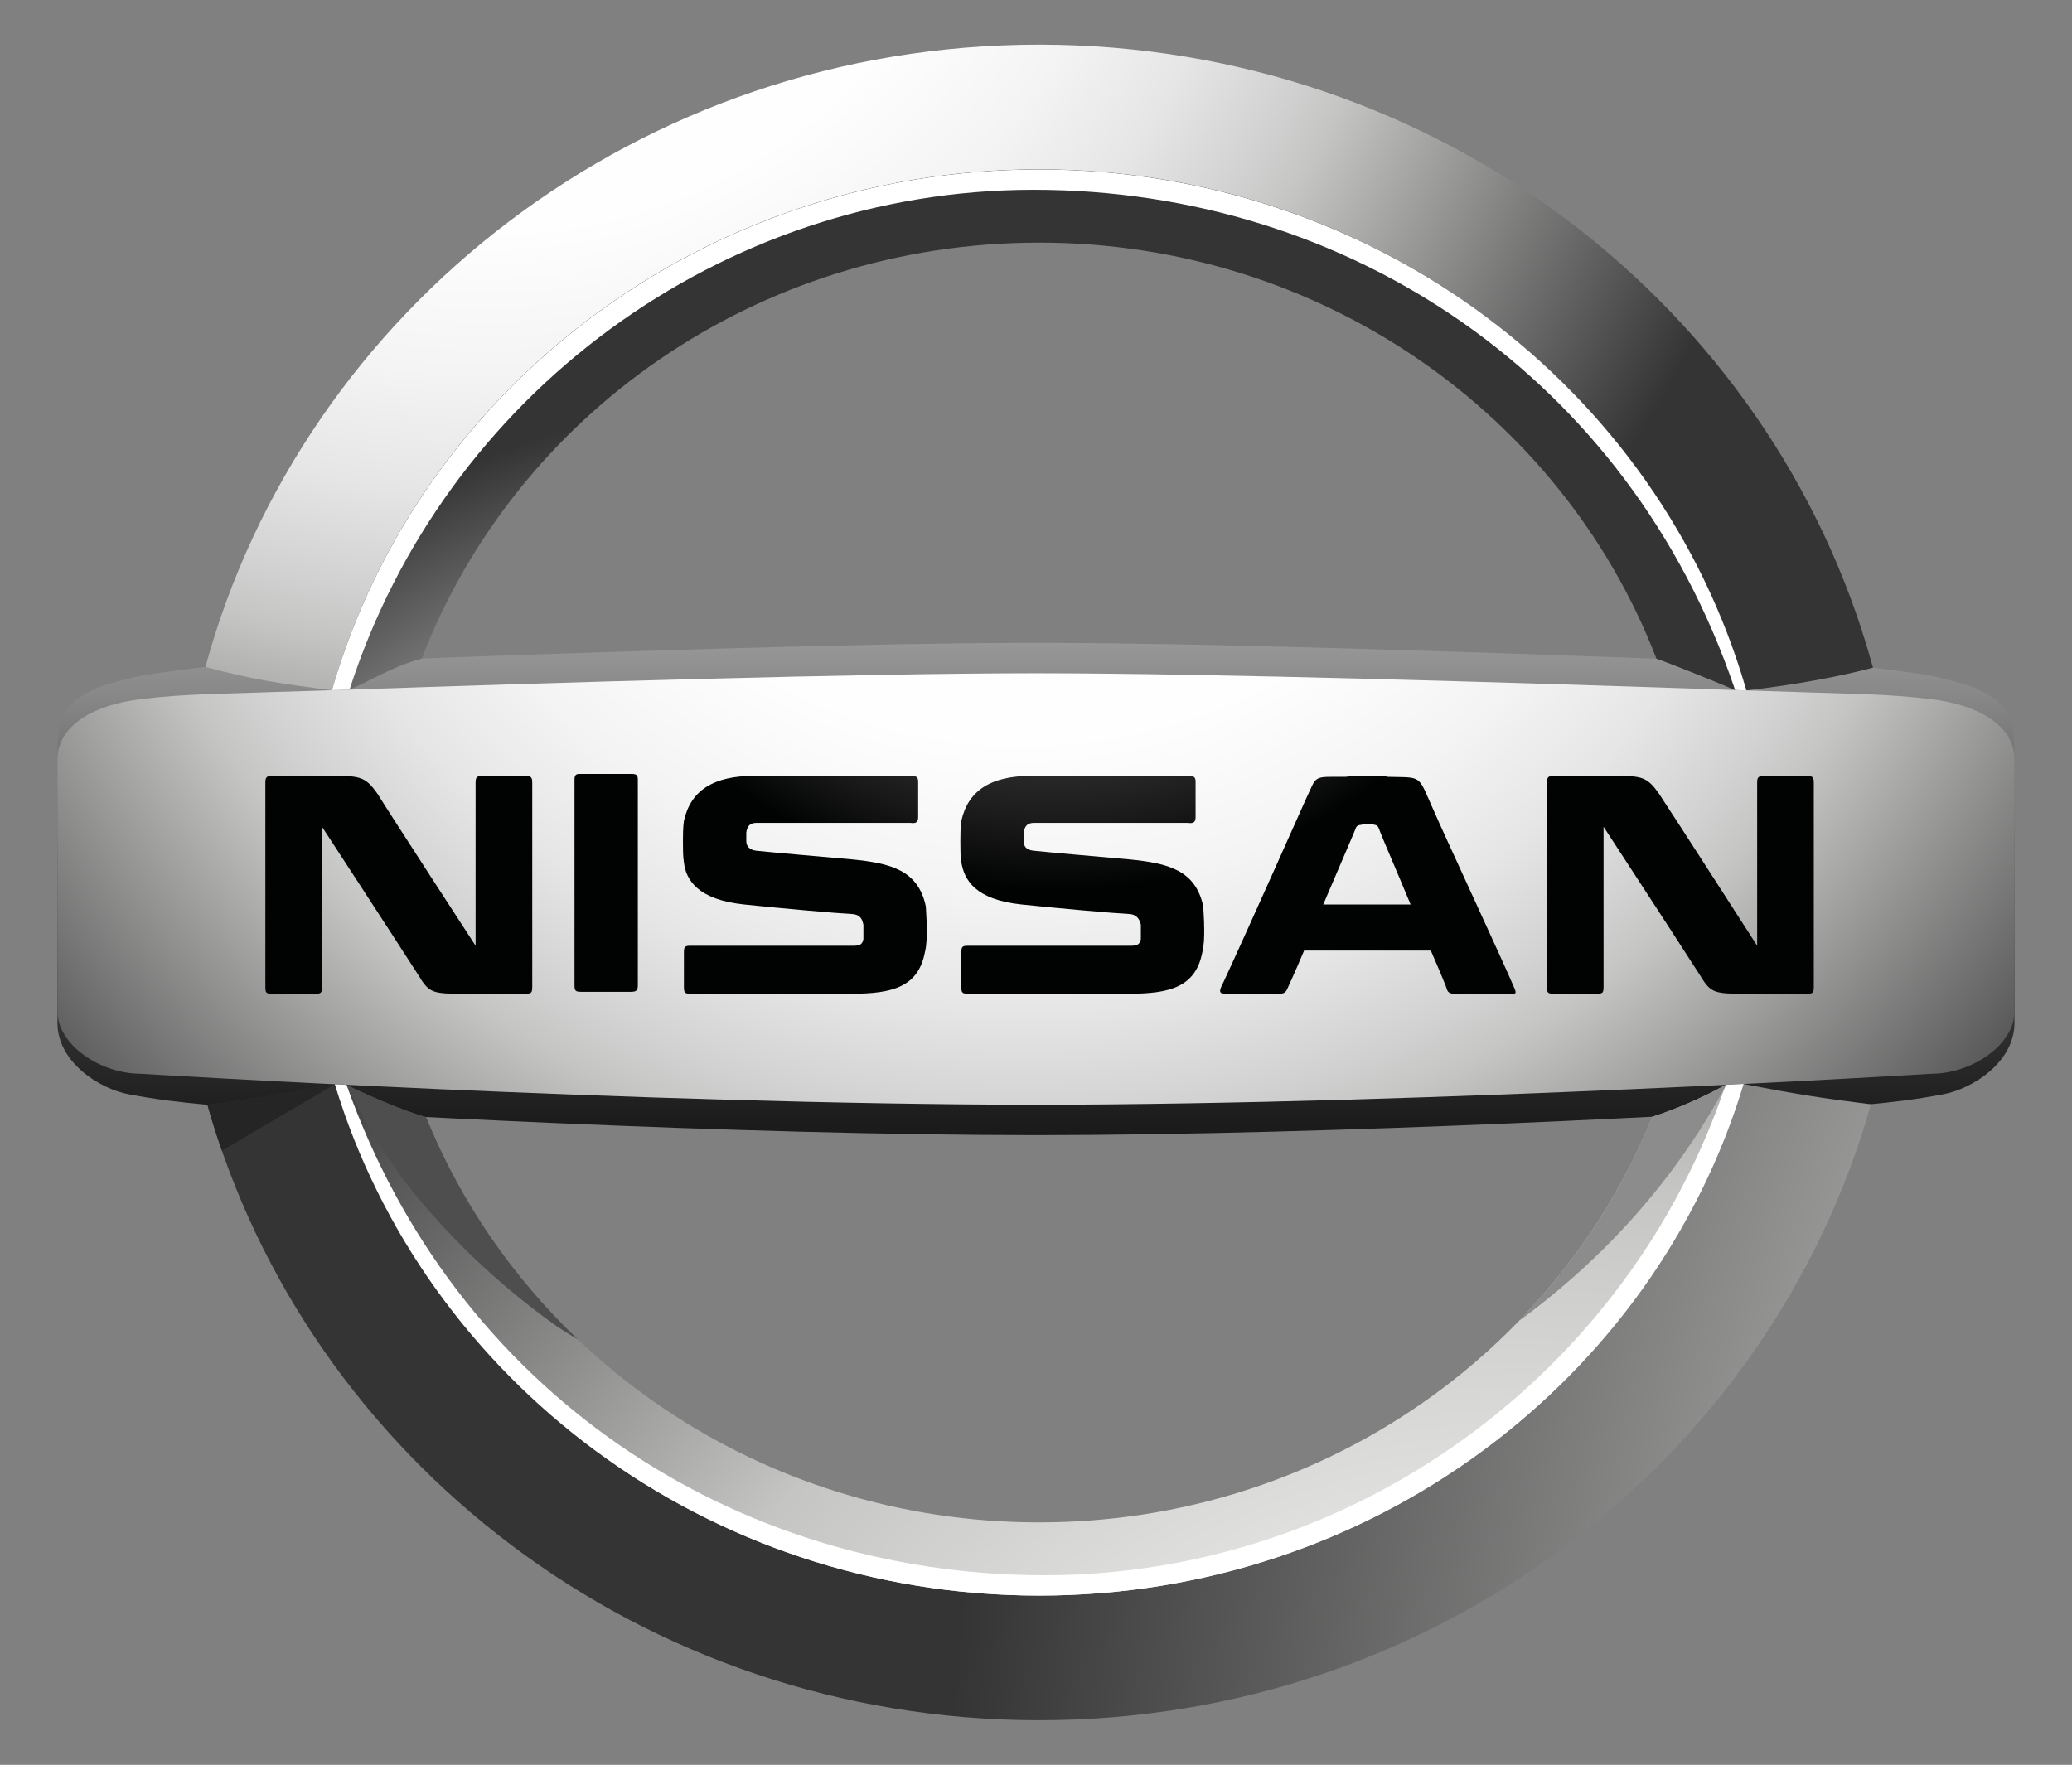
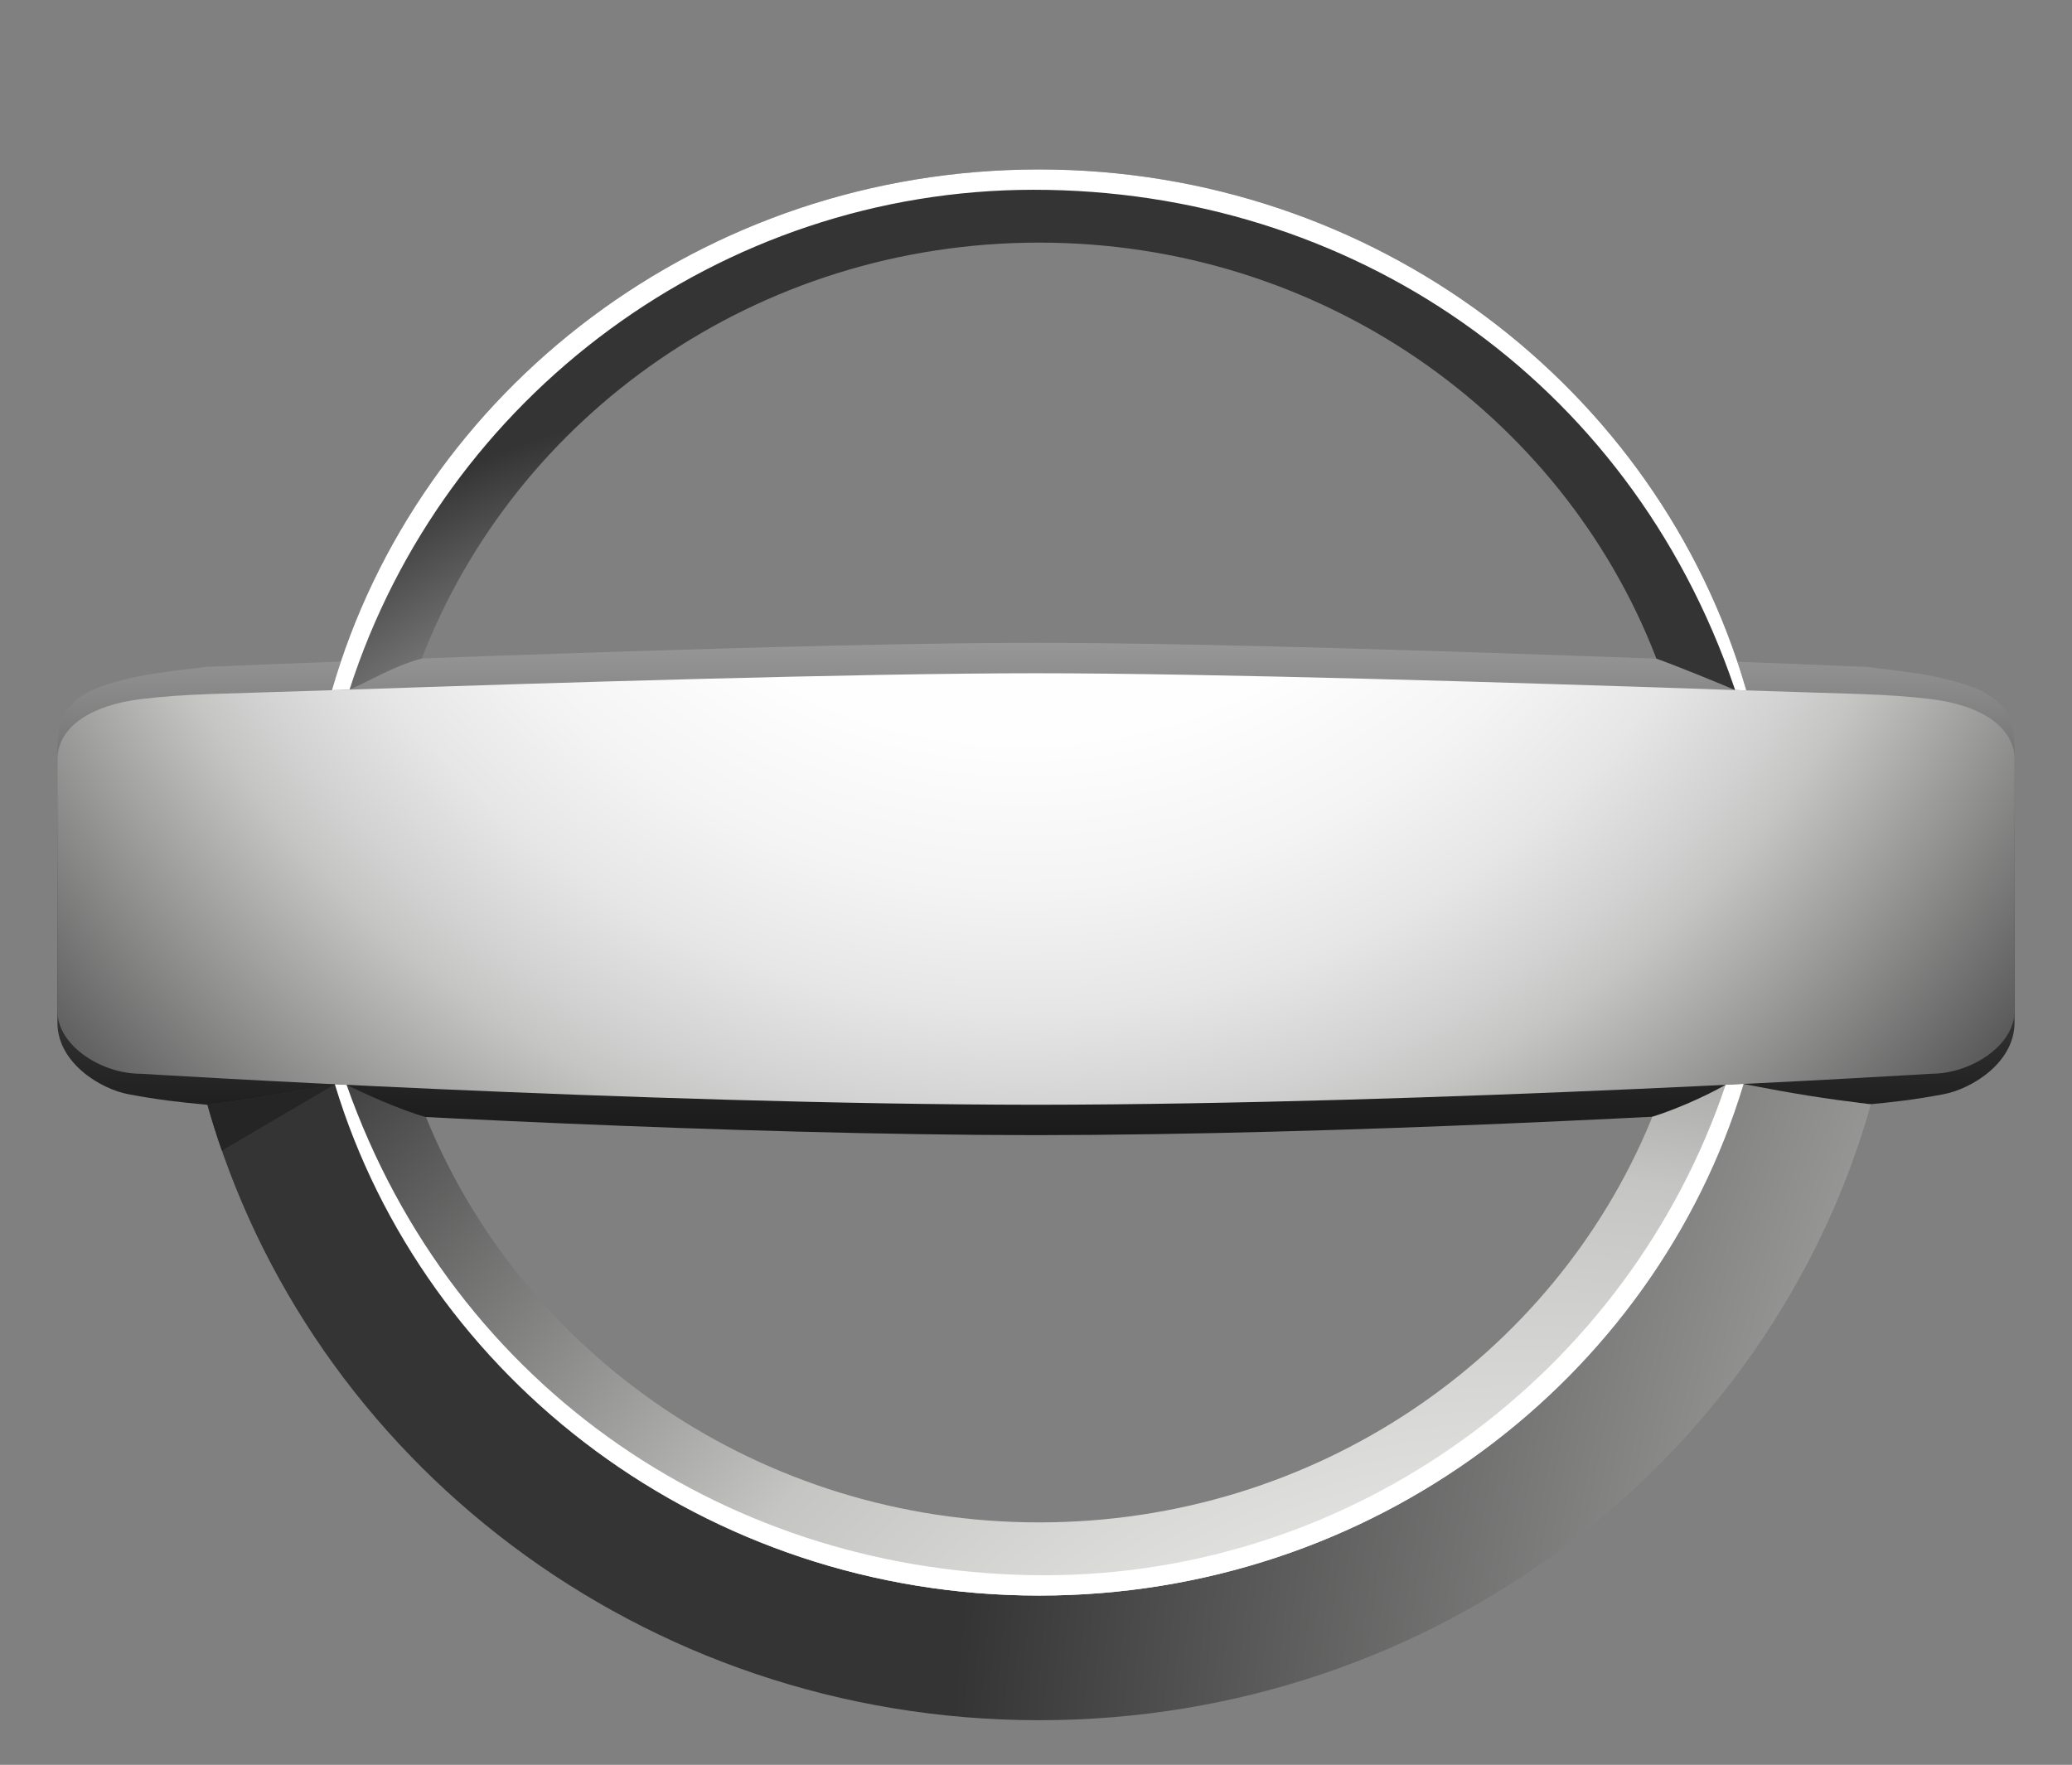
<svg xmlns="http://www.w3.org/2000/svg" width="150.248" height="128" viewBox="0 0 150.248 128">
  <rect x="0" y="0" width="150.248" height="128" fill="#808080" stroke="none" />
  <linearGradient id="a" gradientUnits="userSpaceOnUse" x1="506.324" y1="628.86" x2="506.324" y2="727.777" gradientTransform="translate(-431.2 -623.83)">
    <stop offset=".194" stop-color="#FFF" />
    <stop offset=".208" stop-color="#F9F8F8" />
    <stop offset=".366" stop-color="#AEAEAF" />
    <stop offset=".513" stop-color="#717171" />
    <stop offset=".647" stop-color="#404040" />
    <stop offset=".764" stop-color="#1E1E1E" />
    <stop offset=".86" stop-color="#080809" />
    <stop offset=".922" stop-color="#010202" />
  </linearGradient>
  <path fill="url(#a)" d="M141.2 49.287c-1.312-.367-2.772-.54-5.848-.92-12.73-.522-44.195-1.746-60.228-1.746S27.63 47.845 14.9 48.368c-3.078.38-4.54.553-5.852.92-4.002.943-4.883 2.38-4.883 5.246V74.18c0 2.87 3.072 4.802 5.19 5.19 2.118.393 3.458.55 5.687.76 11.386.707 37.804 2.178 60.08 2.2 22.277-.02 48.694-1.493 60.08-2.2 2.23-.21 3.57-.367 5.69-.76 2.117-.39 5.188-2.32 5.188-5.19V54.534c.002-2.867-.878-4.303-4.88-5.246z" />
  <radialGradient id="b" cx="466.483" cy="602.64" r="98.96" gradientTransform="translate(-431.2 -623.83)" gradientUnits="userSpaceOnUse">
    <stop offset=".202" stop-color="#FFF" />
    <stop offset=".382" stop-color="#FEFEFE" />
    <stop offset=".487" stop-color="#F4F4F4" />
    <stop offset=".573" stop-color="#E6E6E6" />
    <stop offset=".648" stop-color="#D2D2D2" />
    <stop offset=".689" stop-color="#C5C5C4" />
    <stop offset="1" stop-color="#343434" />
  </radialGradient>
-   <path fill="url(#b)" d="M24.07 50.06c6.264-21.792 26.846-37.78 51.28-37.78 24.362 0 44.903 15.9 51.228 37.603.02.077.035.117.057.19 3.63-.408 6.886-1.038 9.184-1.65-.042-.14-.054-.17-.088-.306-7.19-25.855-31.5-44.88-60.382-44.88-28.98 0-53.353 19.148-60.453 45.13 3.195.875 5.535 1.242 9.173 1.692z" />
  <radialGradient id="c" cx="705.974" cy="761.148" r="206.094" gradientTransform="translate(-431.2 -623.83)" gradientUnits="userSpaceOnUse">
    <stop offset=".202" stop-color="#FFF" />
    <stop offset=".368" stop-color="#E4E4E3" />
    <stop offset=".594" stop-color="#C5C5C4" />
    <stop offset="1" stop-color="#343434" />
  </radialGradient>
  <path fill="url(#c)" d="M126.43 78.62c-.064.192-.133.405-.166.513-6.66 21.182-26.936 36.59-50.914 36.59-24.168 0-44.568-15.647-51.068-37.082-3.97.703-5.313.97-9.237 1.492 7.272 25.73 31.515 44.63 60.306 44.63 28.807 0 53.058-18.922 60.315-44.67-3.458-.427-5.495-.75-9.235-1.472z" />
  <radialGradient id="d" cx="490.255" cy="715.665" r="63.274" gradientTransform="translate(-431.2 -623.83)" gradientUnits="userSpaceOnUse">
    <stop offset=".202" stop-color="#FFF" />
    <stop offset=".368" stop-color="#E4E4E3" />
    <stop offset=".594" stop-color="#C5C5C4" />
    <stop offset="1" stop-color="#343434" />
  </radialGradient>
  <path fill="url(#d)" d="M25.348 50.012c1.508-.623 2.97-1.617 5.242-2.256 6.78-17.615 24.26-30.16 44.76-30.16 20.436 0 37.872 12.468 44.695 29.998.024.06.05.133.068.177 1.173.407 4.63 1.81 5.706 2.28.152 0 .478.014.814.022-.02-.068-.04-.125-.057-.19C120.25 28.187 99.71 12.29 75.35 12.29c-24.428 0-45.01 15.98-51.277 37.77.363 0 1.052-.033 1.275-.048z" />
  <path fill="#FFF" d="M74.96 13.764c22.858 0 43.122 13.63 50.796 36.095.018.05.037.117.063.19.118 0 .554.015.813.023-.02-.08-.04-.13-.055-.19-6.33-21.696-26.87-37.592-51.23-37.592-24.426 0-45.01 15.982-51.275 37.77.488-.01.723-.01 1.275-.046 6.86-21.33 26.923-36.25 49.613-36.25z" />
  <radialGradient id="e" cx="541.313" cy="780.363" r="120.055" gradientTransform="translate(-431.2 -623.83)" gradientUnits="userSpaceOnUse">
    <stop offset=".202" stop-color="#FFF" />
    <stop offset=".368" stop-color="#E4E4E3" />
    <stop offset=".594" stop-color="#C5C5C4" />
    <stop offset="1" stop-color="#343434" />
  </radialGradient>
  <path fill="url(#e)" d="M125.133 78.682c-1.64.918-3.686 1.8-5.32 2.316-.02.052-.115.285-.135.34-7.068 17.045-24.252 29.078-44.328 29.078-20.2 0-37.475-12.18-44.46-29.394-1.88-.52-4.69-1.803-5.755-2.338-.397-.02-.612-.03-.857-.044 6.5 21.436 26.904 37.082 51.072 37.082 24.06 0 44.385-15.504 50.98-36.786.012-.042.086-.275.1-.315-.378.015-.96.062-1.297.062z" />
  <radialGradient id="f" cx="505.372" cy="639.587" r="95.404" gradientTransform="translate(-431.2 -623.83)" gradientUnits="userSpaceOnUse">
    <stop offset=".202" stop-color="#FFF" />
    <stop offset=".397" stop-color="#FEFEFE" />
    <stop offset=".51" stop-color="#F4F4F4" />
    <stop offset=".603" stop-color="#E6E6E6" />
    <stop offset=".684" stop-color="#D2D2D2" />
    <stop offset=".728" stop-color="#C5C5C4" />
    <stop offset="1" stop-color="#4E4E4E" />
  </radialGradient>
  <path fill="url(#f)" d="M140.063 50.71c-3.372-.412-5.672-.367-13.885-.65-.373-.014-.754-.024-1.14-.038-14.894-.512-37.266-1.193-49.913-1.193-12.646 0-35.02.68-49.917 1.192-.384.014-.763.024-1.136.037-8.215.283-10.513.238-13.886.65-3.372.413-6.02 1.89-6.02 4.4v18.22c0 2.514 3.19 4.548 6.02 4.548 0 0 36.01 2.223 64.94 2.25 28.93-.027 64.937-2.25 64.937-2.25 2.83 0 6.02-2.034 6.02-4.548V55.11c0-2.51-2.648-3.987-6.02-4.4z" />
  <path fill="#FFF" d="M125.133 78.682c-7.066 20.964-26.94 35.566-49.39 35.566-22.68 0-42.8-13.416-50.61-35.566-.286-.015-.57-.026-.852-.042 6.5 21.435 26.908 37.082 51.077 37.082 24.177 0 44.586-15.657 51.078-37.104l-1.302.064z" />
-   <path fill="#8C8C8C" d="M125.176 78.68l-.045.002c-1.64.918-3.683 1.8-5.317 2.316-.02.052-.116.285-.135.34-2.238 5.394-5.486 10.285-9.523 14.454 6.318-4.62 11.473-10.457 15.02-17.112z" />
-   <path fill="#4E4E4E" d="M41.908 97.148c-4.752-4.527-8.535-10.007-11.02-16.127-1.88-.52-4.69-1.804-5.754-2.34 1.148 2.38 2.494 4.637 4.008 6.737 3.13 4.075 6.922 7.707 11.238 10.78.503.33 1.013.646 1.528.95z" />
  <path fill="#252525" d="M24.28 78.642h-.015c-3.96.703-5.305.973-9.223 1.49.314 1.122.664 2.227 1.047 3.32l8.19-4.81z" />
  <radialGradient id="g" cx="507.585" cy="649.141" r="64.26" gradientTransform="translate(-431.2 -623.83)" gradientUnits="userSpaceOnUse">
    <stop offset=".111" stop-color="#4E4E4E" />
    <stop offset=".248" stop-color="#4A4A4A" />
    <stop offset=".355" stop-color="#404040" />
    <stop offset=".451" stop-color="#303030" />
    <stop offset=".541" stop-color="#181819" />
    <stop offset=".611" stop-color="#010202" />
  </radialGradient>
-   <path fill="url(#g)" d="M103.96 58.778c-1.185-2.646-.764-2.368-3.34-2.436-.21-.07-.77-.07-1.534-.07s-.902 0-1.53.07c-2.435 0-2.02-.14-2.854 1.6 0 0-4.177 9.396-5.986 13.295l-.07.14c-.348.694-.138.694.418.694h3.76c.28 0 .418-.136.487-.276 0 0 .557-1.185 1.254-2.853h9.188c.697 1.602 1.184 2.783 1.184 2.854.07.21.28.277.486.277h3.9c.556 0 .695.074.486-.416-.697-1.67-5.222-11.416-5.848-12.876zm-8.007 6.82c1.184-2.783 2.37-5.496 2.37-5.566.068-.14.208-.21.416-.21.07-.07.28-.07.486-.07.14 0 .348 0 .418.07.14 0 .28.07.347.278.28.766 1.324 3.133 2.298 5.5h-6.335zm-50.118-9.466c.347 0 .417.14.417.417v14.897c0 .347-.07.487-.486.487h-3.62c-.417 0-.487-.07-.487-.487V56.55c0-.28.07-.418.348-.418h3.827zm-7.728.14c.416 0 .488.138.488.486v14.827c0 .42-.072.488-.488.488H33.86c-2.505 0-2.714 0-3.548-1.39-1.74-2.716-6.963-10.72-6.963-10.72v11.624c0 .42-.07.486-.487.486h-3.135c-.416 0-.485-.067-.485-.486v-14.83c0-.348.07-.487.485-.487h3.62c2.716 0 3.064-.07 4.04 1.323.765 1.254 7.1 10.998 7.1 10.998V56.76c0-.348.07-.487.487-.487h3.132zm92.93 0c.42 0 .488.138.488.486v14.827c0 .42-.07.488-.488.488h-4.242c-2.508 0-2.717 0-3.553-1.39-1.74-2.717-6.962-10.72-6.962-10.72v11.624c0 .418-.07.485-.487.485h-3.13c-.418 0-.49-.067-.49-.485v-14.83c0-.348.072-.487.49-.487h3.617c2.716 0 3.064-.07 4.038 1.323.836 1.254 7.1 10.998 7.1 10.998V56.76c0-.348.07-.487.488-.487h3.13zm-69.262 6.057c2.785.276 4.805.764 5.36 3.41 0 .207.07.904.07 1.67 0 .49 0 1.113-.14 1.67-.486 2.505-2.367 2.992-5.29 2.992H50.08c-.417 0-.486-.067-.486-.487V69.08c0-.418.07-.488.487-.488h11.834c.487 0 .627-.14.695-.487v-.627-.417c-.07-.278-.14-.696-.765-.764-1.324-.07-5.22-.42-7.867-.696-3.41-.35-4.246-1.81-4.385-3.063-.07-.418-.07-.975-.07-1.463 0-.418 0-1.043.07-1.532.487-2.228 2.16-3.27 5.08-3.27H66.02c.42 0 .56.07.56.417v2.575c0 .346-.14.486-.56.416H54.883c-.486 0-.694.21-.766.697v.626c0 .35.21.628.697.695 1.325.142 5.43.49 6.96.63zm20.117 0c2.787.276 4.805.764 5.36 3.41 0 .207.07.904.07 1.67 0 .49 0 1.113-.14 1.67-.485 2.505-2.363 2.992-5.29 2.992H70.2c-.42 0-.49-.067-.49-.487V69.08c0-.418.07-.488.49-.488h11.833c.486 0 .625-.14.695-.487v-.627-.417c-.072-.278-.21-.696-.766-.764-1.323-.07-5.22-.42-7.865-.696-3.412-.35-4.178-1.81-4.387-3.063-.07-.418-.07-.975-.07-1.463 0-.418 0-1.043.07-1.532.488-2.228 2.158-3.27 5.08-3.27h11.35c.416 0 .557.07.557.417v2.575c0 .346-.14.486-.557.416H75c-.485 0-.693.21-.765.697v.626c0 .35.14.628.698.695 1.322.142 5.428.49 6.96.63z" />
</svg>